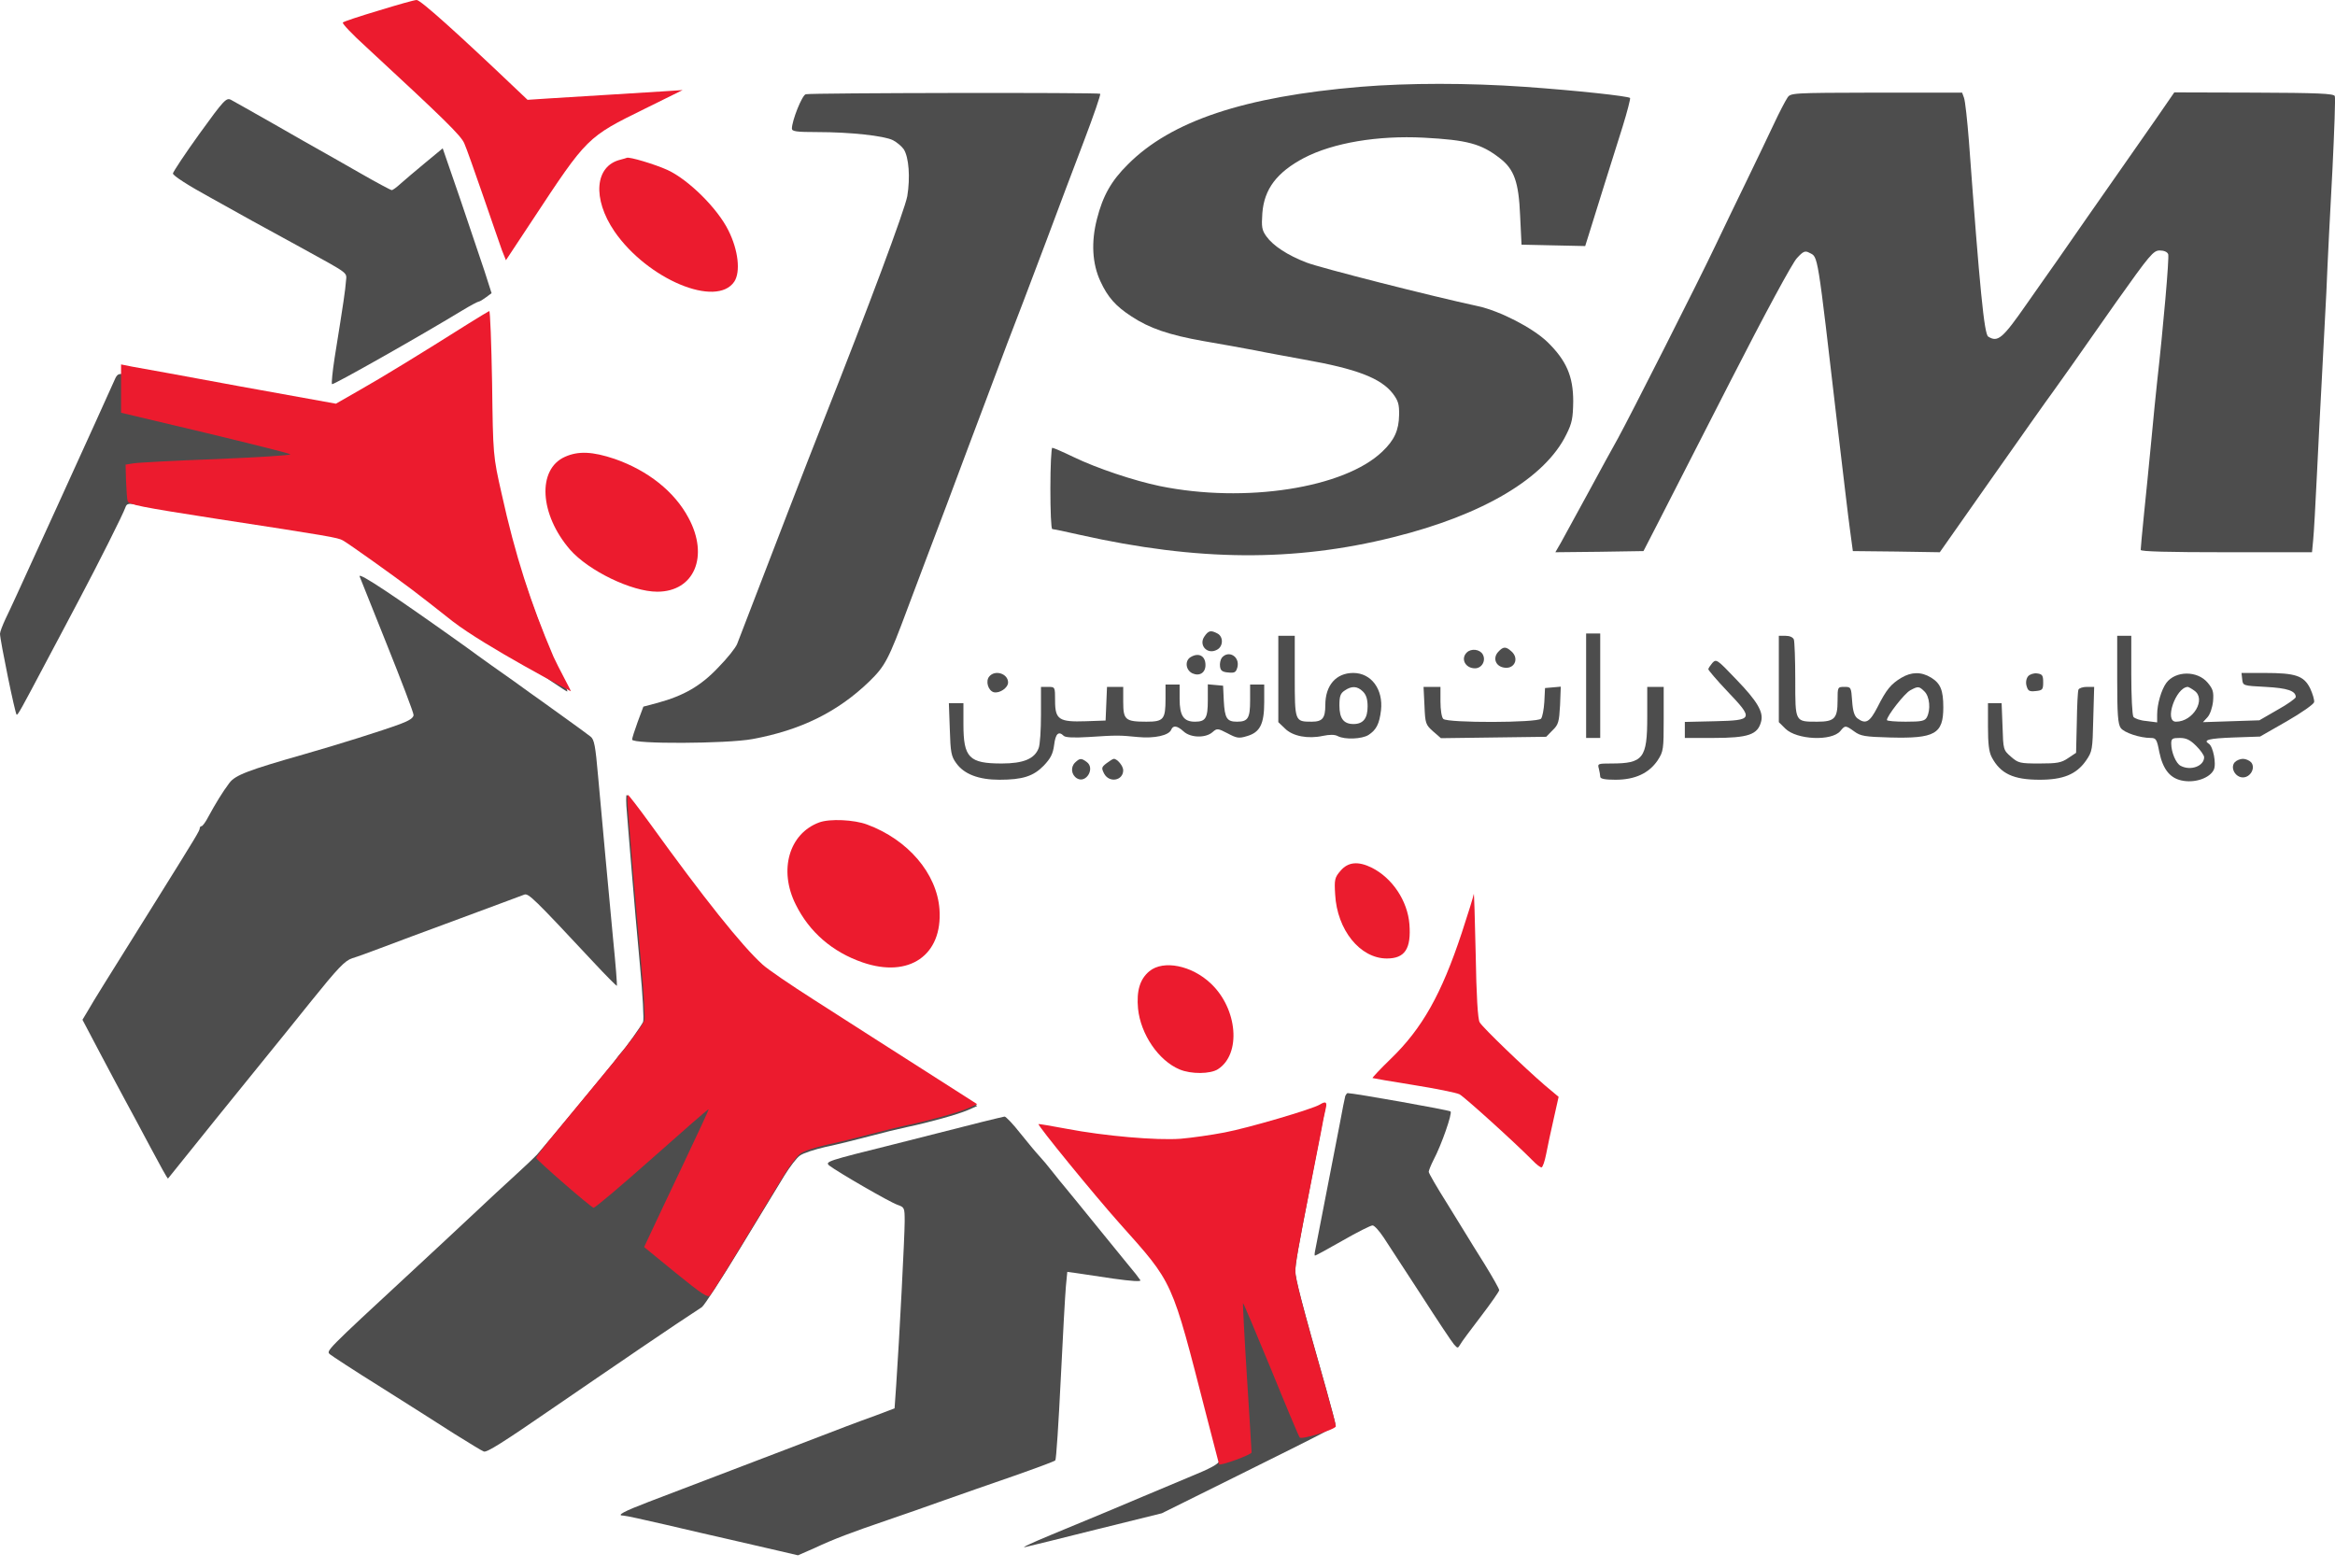
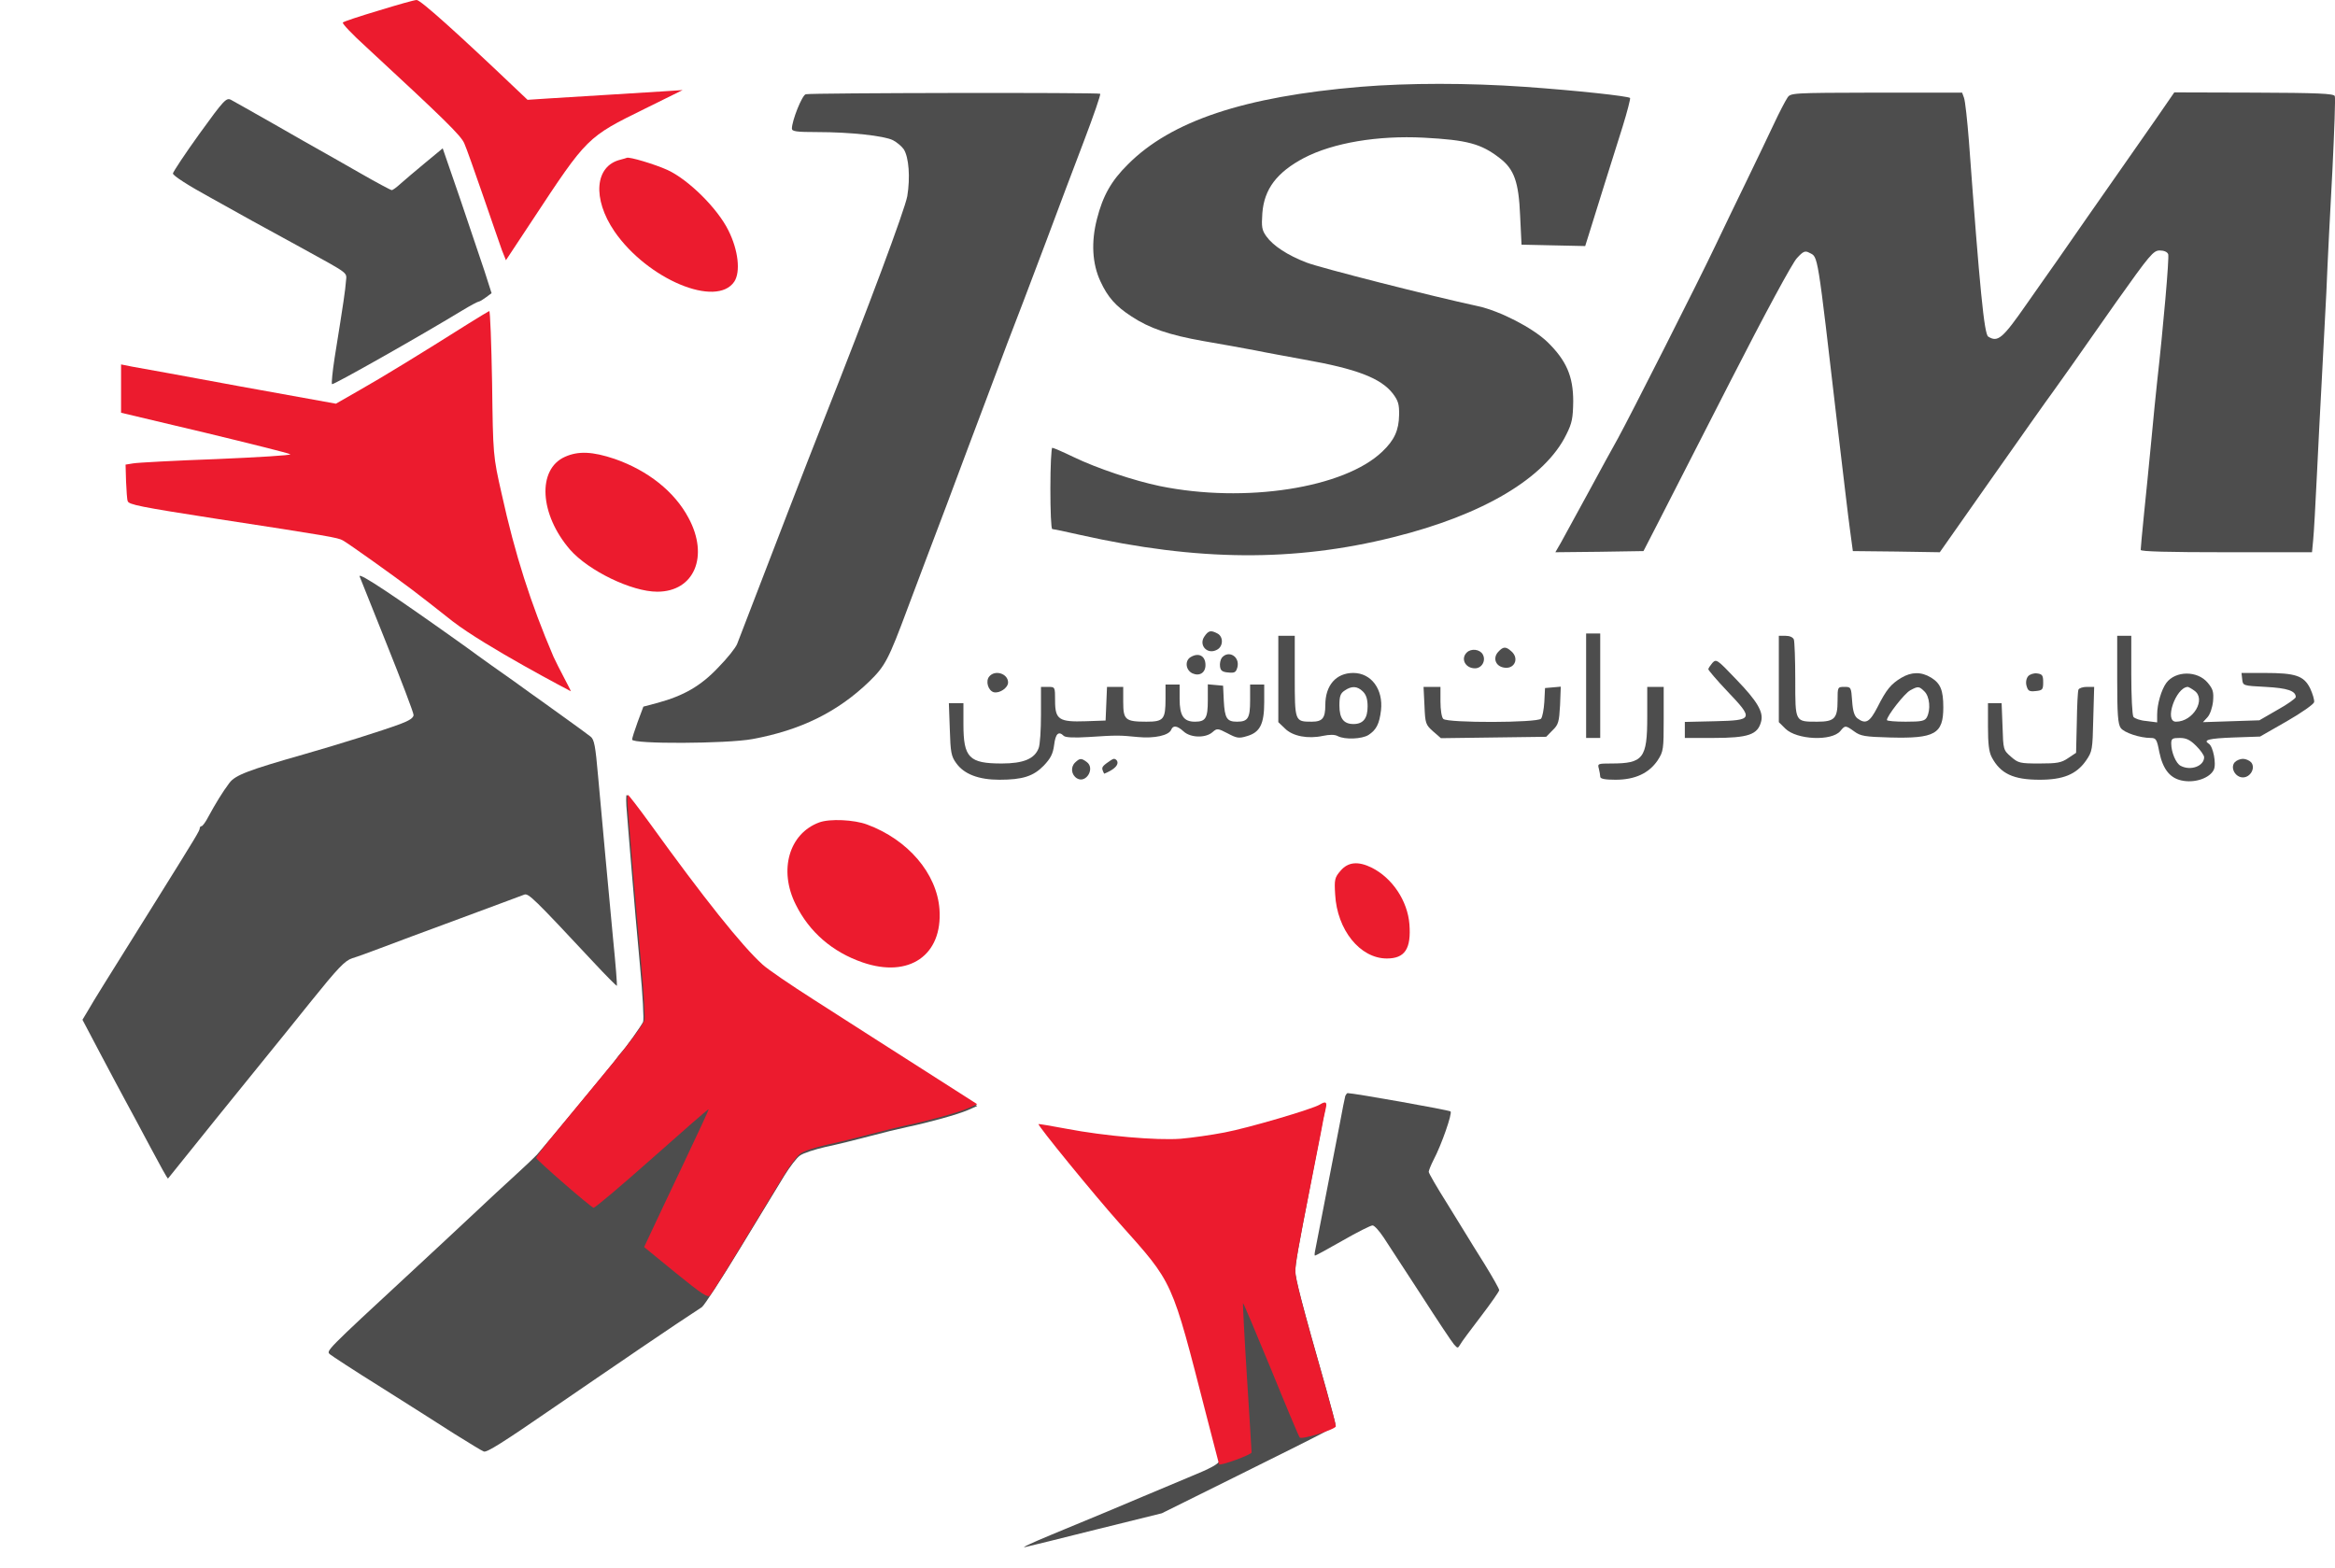
<svg xmlns="http://www.w3.org/2000/svg" width="131" height="88" viewBox="0 0 131 88" fill="none">
  <g clip-path="url(#clip0_100_3)">
    <path d="M21.225 0.599C20.171 0.912 19.274 1.211 19.235 1.263C19.182 1.316 19.775 1.941 20.553 2.644C24.93 6.695 25.866 7.607 26.05 8.049C26.169 8.31 26.63 9.625 27.105 10.993C27.567 12.348 28.054 13.728 28.16 14.041L28.384 14.601L29.873 12.348C32.945 7.685 32.932 7.698 36.188 6.096L38.298 5.054L37.111 5.132C35.78 5.21 32.589 5.418 30.783 5.523L29.597 5.601L28.938 4.976C25.708 1.902 23.585 -0.013 23.374 6.60347e-05C23.242 6.60347e-05 22.28 0.274 21.225 0.599Z" fill="#EC1B2E" />
    <path d="M76.331 4.871C69.805 5.418 65.706 6.786 63.28 9.222C62.344 10.146 61.869 10.993 61.54 12.296C61.21 13.585 61.276 14.796 61.737 15.786C62.146 16.672 62.594 17.18 63.477 17.753C64.48 18.417 65.587 18.795 67.499 19.134C68.408 19.29 69.713 19.524 70.399 19.655C71.084 19.798 72.337 20.019 73.167 20.175C76.12 20.697 77.465 21.218 78.137 22.077C78.441 22.481 78.506 22.676 78.493 23.288C78.48 24.135 78.23 24.695 77.557 25.333C75.421 27.391 69.845 28.251 65.073 27.274C63.623 26.974 61.526 26.271 60.234 25.646C59.641 25.36 59.101 25.125 59.035 25.125C58.982 25.125 58.929 26.154 58.929 27.404C58.929 28.655 58.969 29.684 59.035 29.684C59.088 29.684 59.786 29.827 60.577 30.009C67.195 31.494 72.614 31.533 78.177 30.14C83.213 28.889 86.693 26.818 87.88 24.37C88.196 23.744 88.249 23.458 88.262 22.52C88.262 21.113 87.88 20.228 86.812 19.186C85.981 18.391 84.162 17.453 82.923 17.18C80.313 16.62 74.024 15.018 73.299 14.731C72.244 14.327 71.427 13.793 71.045 13.259C70.794 12.908 70.768 12.738 70.821 11.957C70.926 10.602 71.638 9.665 73.167 8.857C74.802 8.01 77.293 7.594 79.864 7.724C82.316 7.854 83.094 8.062 84.136 8.87C84.953 9.495 85.204 10.212 85.283 12.1L85.362 13.728L87.141 13.767L88.934 13.806L89.211 12.921C89.369 12.426 89.725 11.267 90.015 10.342C90.305 9.404 90.767 7.958 91.031 7.112C91.294 6.265 91.479 5.536 91.452 5.497C91.334 5.392 88.486 5.08 85.533 4.871C82.356 4.65 79.034 4.65 76.331 4.871Z" fill="#4D4D4D" />
    <path d="M45.206 5.288C44.995 5.34 44.428 6.773 44.428 7.216C44.428 7.372 44.678 7.411 45.852 7.411C47.711 7.411 49.609 7.62 50.097 7.867C50.321 7.984 50.584 8.206 50.703 8.375C50.993 8.831 51.072 9.964 50.901 11.006C50.756 11.788 48.765 17.128 46.142 23.758C45.245 26.024 43.413 30.778 41.356 36.131C41.277 36.34 40.803 36.938 40.288 37.46C39.313 38.489 38.364 39.036 36.887 39.439L36.096 39.648L35.78 40.494C35.608 40.963 35.463 41.419 35.463 41.497C35.463 41.758 40.776 41.732 42.2 41.471C44.916 40.976 46.999 39.947 48.765 38.241C49.662 37.368 49.846 37.017 50.927 34.112C51.402 32.862 52.377 30.244 53.116 28.316C53.841 26.375 54.816 23.77 55.291 22.52C56.108 20.319 57.044 17.857 57.413 16.919C57.506 16.672 58.099 15.109 58.719 13.468C59.338 11.813 60.274 9.313 60.815 7.906C61.355 6.486 61.764 5.301 61.724 5.262C61.645 5.184 45.496 5.21 45.206 5.288Z" fill="#4D4D4D" />
    <path d="M100.272 5.497C100.166 5.653 99.823 6.304 99.52 6.955C99.217 7.594 98.531 9.039 97.991 10.146C97.451 11.254 96.673 12.869 96.264 13.728C95.368 15.63 91.413 23.432 90.767 24.604C90.503 25.073 89.751 26.441 89.092 27.665C88.433 28.876 87.748 30.127 87.576 30.439L87.26 30.986L89.738 30.96L92.204 30.921L93.008 29.358C93.443 28.498 95.288 24.904 97.095 21.361C99.032 17.571 100.562 14.744 100.812 14.484C101.168 14.093 101.274 14.054 101.511 14.184C102.012 14.445 101.933 13.989 103.093 23.953C103.396 26.493 103.699 29.098 103.792 29.749L103.95 30.921L106.389 30.947L108.828 30.986L111.728 26.857C113.323 24.591 114.891 22.364 115.222 21.921C115.907 20.97 115.986 20.853 118.728 16.945C120.614 14.288 120.811 14.054 121.167 14.054C121.404 14.054 121.589 14.132 121.642 14.262C121.708 14.445 121.364 18.378 121.022 21.413C120.956 21.986 120.811 23.484 120.693 24.734C120.574 25.985 120.389 27.847 120.283 28.863C120.179 29.879 120.099 30.778 120.099 30.856C120.099 30.947 121.695 30.986 124.898 30.986H129.71L129.776 30.296C129.815 29.931 129.908 28.264 129.986 26.623C130.065 24.969 130.184 22.663 130.25 21.478C130.316 20.293 130.435 18.014 130.515 16.398C130.579 14.783 130.738 11.683 130.857 9.508C130.963 7.333 131.029 5.484 130.989 5.392C130.936 5.249 130.026 5.21 126.454 5.197L121.984 5.184L120.969 6.656C120.402 7.463 119.533 8.714 119.032 9.43C118.531 10.146 117.673 11.371 117.12 12.165C116.579 12.947 115.815 14.041 115.445 14.575C115.063 15.109 114.286 16.229 113.706 17.05C112.347 19.003 112.084 19.225 111.544 18.886C111.319 18.743 111.069 16.19 110.463 7.932C110.37 6.747 110.251 5.653 110.185 5.484L110.08 5.197H105.268C100.456 5.21 100.456 5.21 100.272 5.497Z" fill="#4D4D4D" />
    <path d="M11.192 7.502C10.375 8.636 9.716 9.638 9.702 9.73C9.689 9.847 10.559 10.407 11.799 11.084C13.987 12.309 14.158 12.4 16.874 13.884C19.708 15.447 19.445 15.252 19.405 15.825C19.366 16.307 19.3 16.802 18.772 20.084C18.654 20.853 18.588 21.517 18.627 21.556C18.68 21.621 23.453 18.925 25.944 17.414C26.392 17.141 26.814 16.919 26.867 16.919C26.92 16.919 27.104 16.802 27.262 16.685L27.579 16.451L27.183 15.213C26.959 14.536 26.34 12.712 25.812 11.149L24.837 8.323L23.861 9.13C23.321 9.573 22.701 10.107 22.477 10.303C22.266 10.498 22.042 10.667 21.976 10.667C21.923 10.667 21.093 10.225 20.143 9.678C19.194 9.13 18.192 8.57 17.942 8.427C17.678 8.284 16.518 7.62 15.358 6.955C14.198 6.291 13.117 5.692 12.959 5.601C12.695 5.471 12.576 5.588 11.192 7.502Z" fill="#4D4D4D" />
    <path d="M34.804 8.961C33.367 9.313 33.222 11.149 34.474 12.986C36.32 15.669 40.196 17.297 41.198 15.799C41.554 15.252 41.422 14.041 40.868 12.934C40.262 11.696 38.614 10.068 37.441 9.534C36.755 9.222 35.292 8.779 35.16 8.857C35.147 8.87 34.989 8.909 34.804 8.961Z" fill="#EC1B2E" />
-     <path d="M26.169 18.873C23.44 20.475 21.304 21.686 20.104 22.325L18.786 23.028L16.149 22.572C14.699 22.325 12.115 21.895 10.415 21.608C8.714 21.322 7.158 21.048 6.961 21.009C6.658 20.944 6.565 20.996 6.433 21.309C6.302 21.621 4.706 25.125 3.164 28.511C0.712 33.878 0.686 33.943 0.316 34.711C0.145 35.076 0 35.454 0 35.558C0 35.91 0.857 40.104 0.936 40.104C1.015 40.104 1.2 39.765 2.571 37.173C3.111 36.17 3.955 34.555 4.469 33.591C5.497 31.651 6.908 28.85 7.04 28.459C7.106 28.264 7.211 28.238 7.62 28.303C7.884 28.342 9.742 28.616 11.733 28.915C13.724 29.202 16.149 29.553 17.125 29.697C18.101 29.84 19.023 30.022 19.168 30.101C19.498 30.27 22.082 31.989 23.018 32.653C23.387 32.914 24.402 33.643 25.259 34.282C27.105 35.61 31.719 38.801 31.824 38.801C31.864 38.801 31.692 38.345 31.429 37.798C30.163 35.037 28.739 30.856 27.988 27.678C27.513 25.724 27.513 25.698 27.461 21.96C27.421 19.902 27.355 18.222 27.302 18.235C27.263 18.248 26.749 18.534 26.169 18.873Z" fill="#4D4D4D" />
    <path d="M26.303 18.145C23.573 19.869 21.402 21.196 20.177 21.888L18.845 22.651L13.451 21.676C10.481 21.126 7.778 20.631 7.431 20.575L6.792 20.448V21.803V23.159L11.493 24.275C14.064 24.897 16.221 25.433 16.288 25.49C16.341 25.546 14.476 25.659 12.159 25.758C9.829 25.843 7.724 25.956 7.485 25.998L7.045 26.069L7.072 27.015C7.098 27.538 7.125 28.032 7.165 28.117C7.218 28.314 7.858 28.442 12.119 29.105C18.485 30.08 18.951 30.165 19.231 30.32C19.564 30.504 22.174 32.368 23.12 33.088C23.493 33.371 24.518 34.162 25.384 34.854C27.248 36.294 32.022 38.785 32.022 38.785C32.062 38.785 31.318 37.439 31.051 36.846C29.773 33.852 28.9 31.139 28.141 27.693C27.661 25.575 27.661 25.546 27.608 21.493C27.568 19.261 27.501 17.439 27.448 17.453C27.408 17.468 26.889 17.778 26.303 18.145Z" fill="#EC1B2E" />
    <path d="M31.693 25.633C30.125 26.336 30.27 28.863 31.983 30.843C33.025 32.028 35.438 33.2 36.874 33.2C38.957 33.2 39.788 31.208 38.628 29.059C37.837 27.574 36.347 26.401 34.488 25.75C33.249 25.333 32.445 25.294 31.693 25.633Z" fill="#EC1B2E" />
    <path d="M20.17 32.328C20.17 32.341 20.855 34.047 21.686 36.118C22.517 38.189 23.202 39.986 23.202 40.117C23.202 40.273 22.978 40.429 22.451 40.625C21.475 40.989 18.944 41.784 17.072 42.318C13.921 43.217 13.196 43.49 12.867 43.933C12.484 44.441 12.089 45.092 11.706 45.795C11.548 46.108 11.364 46.355 11.311 46.355C11.258 46.355 11.205 46.408 11.205 46.473C11.205 46.603 11.074 46.825 8.767 50.524C5.708 55.421 5.299 56.072 4.97 56.645L4.627 57.218L5.629 59.12C6.183 60.162 6.815 61.36 7.053 61.79C7.29 62.22 7.91 63.379 8.437 64.369C8.964 65.359 9.399 66.153 9.426 66.127C9.505 66.023 11.799 63.171 12.128 62.767C12.431 62.389 13.618 60.93 15.292 58.859C15.49 58.612 16.479 57.401 17.467 56.163C18.957 54.314 19.353 53.897 19.761 53.767C20.025 53.689 20.737 53.428 21.356 53.194C21.976 52.959 23.993 52.204 25.839 51.526C27.684 50.836 29.293 50.25 29.411 50.198C29.649 50.107 29.952 50.406 33.274 53.962C33.986 54.731 34.592 55.33 34.606 55.317C34.632 55.291 34.54 54.105 34.395 52.673C34.118 49.729 33.815 46.447 33.551 43.516C33.406 41.862 33.34 41.484 33.129 41.328C32.997 41.224 32.364 40.755 31.705 40.286C31.059 39.817 30.4 39.348 30.255 39.244C30.11 39.14 29.477 38.697 28.858 38.241C28.225 37.798 26.973 36.913 26.089 36.261C22.108 33.422 20.17 32.132 20.17 32.328Z" fill="#4D4D4D" />
    <path d="M67.578 35.701C67.222 36.196 67.736 36.756 68.276 36.457C68.632 36.274 68.645 35.727 68.303 35.545C67.933 35.35 67.802 35.376 67.578 35.701Z" fill="#4D4D4D" />
    <path d="M88.986 38.476V41.406H89.382H89.777V38.476V35.545H89.382H88.986V38.476Z" fill="#4D4D4D" />
    <path d="M71.717 38.098V40.52L72.086 40.872C72.521 41.315 73.391 41.471 74.222 41.289C74.604 41.211 74.881 41.211 75.052 41.302C75.448 41.51 76.41 41.471 76.779 41.237C77.214 40.95 77.386 40.625 77.478 39.856C77.61 38.684 76.938 37.759 75.922 37.759C74.96 37.759 74.354 38.45 74.354 39.557C74.354 40.299 74.195 40.494 73.589 40.494C72.64 40.494 72.64 40.481 72.64 37.955V35.675H72.178H71.717V38.098ZM76.463 38.801C76.647 38.983 76.727 39.231 76.727 39.635C76.727 40.312 76.476 40.625 75.936 40.625C75.382 40.625 75.145 40.312 75.145 39.583C75.145 39.075 75.197 38.905 75.435 38.749C75.83 38.475 76.147 38.489 76.463 38.801Z" fill="#4D4D4D" />
    <path d="M99.797 38.098V40.52L100.166 40.885C100.799 41.51 102.763 41.602 103.251 41.015C103.515 40.69 103.541 40.69 104.029 41.041C104.385 41.302 104.622 41.341 106.033 41.38C108.551 41.445 109.025 41.185 109.025 39.687C109.025 38.723 108.867 38.345 108.34 38.02C107.786 37.681 107.232 37.694 106.665 38.033C106.085 38.384 105.835 38.684 105.334 39.674C104.899 40.52 104.675 40.651 104.213 40.312C104.042 40.182 103.95 39.921 103.91 39.335C103.857 38.554 103.844 38.541 103.475 38.541C103.093 38.541 103.093 38.554 103.093 39.309C103.093 40.312 102.921 40.494 101.959 40.494C100.693 40.494 100.72 40.533 100.72 38.15C100.72 37.017 100.68 36.001 100.641 35.883C100.588 35.753 100.403 35.675 100.179 35.675H99.797V38.098ZM107.971 38.801C108.261 39.088 108.327 39.817 108.102 40.247C107.984 40.455 107.812 40.494 106.916 40.494C106.336 40.494 105.861 40.455 105.861 40.403C105.861 40.169 106.85 38.905 107.166 38.736C107.615 38.489 107.667 38.502 107.971 38.801Z" fill="#4D4D4D" />
    <path d="M118.781 38.124C118.781 40.065 118.82 40.625 118.979 40.846C119.163 41.107 120.047 41.406 120.665 41.406C120.956 41.406 121.009 41.484 121.141 42.188C121.351 43.203 121.773 43.712 122.525 43.816C123.224 43.92 123.988 43.633 124.199 43.191C124.358 42.865 124.159 41.875 123.922 41.732C123.579 41.523 123.908 41.432 125.293 41.38L126.796 41.328L128.299 40.468C129.116 39.999 129.801 39.517 129.828 39.4C129.854 39.283 129.749 38.931 129.604 38.619C129.249 37.916 128.799 37.759 127.034 37.759H125.754L125.794 38.111C125.834 38.475 125.834 38.475 127.099 38.541C128.325 38.606 128.799 38.762 128.799 39.114C128.786 39.192 128.338 39.517 127.771 39.83L126.756 40.416L125.174 40.468L123.592 40.52L123.843 40.247C123.988 40.091 124.12 39.713 124.159 39.348C124.199 38.814 124.159 38.671 123.857 38.306C123.277 37.616 122.05 37.629 121.536 38.319C121.259 38.697 121.022 39.505 121.022 40.091V40.533L120.415 40.455C120.073 40.429 119.756 40.312 119.69 40.221C119.624 40.117 119.571 39.062 119.571 37.85V35.675H119.176H118.781V38.124ZM123.105 38.749C123.791 39.218 123.052 40.494 122.077 40.494C121.404 40.494 122.063 38.58 122.736 38.541C122.776 38.541 122.946 38.632 123.105 38.749ZM123.21 41.849C123.46 42.096 123.658 42.383 123.658 42.487C123.658 42.982 122.907 43.269 122.34 42.969C122.077 42.839 121.812 42.201 121.812 41.719C121.812 41.445 121.878 41.406 122.287 41.406C122.657 41.406 122.867 41.51 123.21 41.849Z" fill="#4D4D4D" />
    <path d="M84.056 36.574C83.753 36.9 83.885 37.342 84.32 37.447C84.94 37.603 85.269 36.965 84.795 36.548C84.478 36.261 84.333 36.274 84.056 36.574Z" fill="#4D4D4D" />
    <path d="M82.289 36.613C81.933 36.965 82.21 37.499 82.751 37.499C83.133 37.499 83.384 37.069 83.186 36.717C83.028 36.431 82.54 36.365 82.289 36.613Z" fill="#4D4D4D" />
    <path d="M66.813 36.861C66.457 37.056 66.51 37.603 66.906 37.785C67.301 37.955 67.631 37.746 67.631 37.316C67.631 36.808 67.262 36.6 66.813 36.861Z" fill="#4D4D4D" />
    <path d="M68.552 36.9C68.474 37.004 68.421 37.225 68.447 37.395C68.474 37.629 68.579 37.707 68.909 37.733C69.278 37.772 69.344 37.72 69.423 37.434C69.568 36.847 68.935 36.457 68.552 36.9Z" fill="#4D4D4D" />
    <path d="M96.066 37.199C95.948 37.342 95.842 37.499 95.842 37.551C95.842 37.603 96.317 38.163 96.897 38.775C98.4 40.351 98.373 40.416 96.211 40.468L94.524 40.507V40.95V41.406H96.093C98.097 41.406 98.624 41.224 98.808 40.468C98.94 39.947 98.584 39.335 97.398 38.111C96.33 36.991 96.29 36.965 96.066 37.199Z" fill="#4D4D4D" />
    <path d="M55.502 37.955C55.278 38.215 55.436 38.749 55.752 38.84C56.082 38.918 56.556 38.593 56.556 38.293C56.556 37.798 55.831 37.564 55.502 37.955Z" fill="#4D4D4D" />
    <path d="M113.785 37.941C113.679 38.072 113.64 38.28 113.693 38.475C113.772 38.762 113.838 38.814 114.207 38.775C114.589 38.736 114.628 38.697 114.628 38.28C114.628 37.889 114.575 37.824 114.286 37.785C114.101 37.759 113.878 37.837 113.785 37.941Z" fill="#4D4D4D" />
    <path d="M65.389 39.205C65.389 40.364 65.283 40.494 64.321 40.494C63.134 40.494 63.016 40.39 63.016 39.387V38.541H62.554H62.106L62.067 39.478L62.027 40.429L60.92 40.468C59.417 40.52 59.193 40.377 59.193 39.322C59.193 38.541 59.193 38.541 58.797 38.541H58.402V40.091C58.402 40.95 58.349 41.797 58.27 41.979C58.046 42.578 57.413 42.839 56.2 42.839C54.367 42.839 54.051 42.513 54.051 40.638V39.452H53.642H53.234L53.286 40.911C53.326 42.214 53.366 42.435 53.642 42.813C54.078 43.438 54.908 43.751 56.068 43.751C57.373 43.751 57.98 43.555 58.56 42.956C58.942 42.552 59.074 42.305 59.14 41.797C59.219 41.159 59.39 41.002 59.68 41.289C59.773 41.38 60.234 41.406 61.065 41.354C62.66 41.25 62.792 41.25 63.833 41.354C64.769 41.445 65.573 41.263 65.705 40.95C65.811 40.677 66.048 40.716 66.404 41.041C66.799 41.406 67.643 41.419 68.025 41.081C68.276 40.859 68.315 40.859 68.869 41.146C69.383 41.419 69.502 41.445 69.963 41.302C70.688 41.093 70.926 40.625 70.926 39.4V38.41H70.53H70.135V39.296C70.135 40.299 70.016 40.494 69.396 40.494C68.829 40.494 68.711 40.299 68.658 39.322L68.619 38.475L68.197 38.436L67.762 38.397V39.283C67.762 40.299 67.643 40.494 67.037 40.494C66.404 40.494 66.18 40.156 66.18 39.218V38.41H65.784H65.389V39.205Z" fill="#4D4D4D" />
    <path d="M79.917 39.596C79.957 40.599 79.983 40.664 80.405 41.041L80.84 41.419L83.793 41.38L86.746 41.341L87.102 40.976C87.432 40.664 87.471 40.507 87.524 39.57L87.564 38.528L87.129 38.567L86.68 38.606L86.641 39.387C86.614 39.804 86.535 40.234 86.456 40.325C86.258 40.559 81.209 40.572 80.972 40.338C80.88 40.247 80.814 39.83 80.814 39.361V38.541H80.339H79.865L79.917 39.596Z" fill="#4D4D4D" />
    <path d="M92.415 40.234C92.415 42.552 92.191 42.839 90.398 42.839C89.647 42.839 89.62 42.852 89.699 43.125C89.739 43.295 89.778 43.503 89.778 43.581C89.778 43.699 90.042 43.751 90.635 43.751C91.73 43.751 92.507 43.386 92.995 42.669C93.325 42.162 93.338 42.057 93.338 40.338V38.541H92.876H92.415V40.234Z" fill="#4D4D4D" />
    <path d="M116.607 38.697C116.567 38.788 116.527 39.622 116.514 40.559L116.474 42.24L116.026 42.539C115.644 42.8 115.407 42.839 114.418 42.839C113.311 42.839 113.231 42.813 112.823 42.461C112.388 42.083 112.388 42.057 112.348 40.768L112.296 39.452H111.914H111.531V40.755C111.531 41.719 111.583 42.188 111.742 42.487C112.23 43.412 112.955 43.751 114.431 43.751C115.75 43.751 116.488 43.451 117.028 42.682C117.385 42.162 117.398 42.083 117.438 40.338L117.489 38.541H117.068C116.844 38.541 116.633 38.619 116.607 38.697Z" fill="#4D4D4D" />
    <path d="M60.314 42.787C60.05 43.047 60.103 43.477 60.419 43.672C60.934 43.985 61.461 43.099 60.96 42.748C60.657 42.526 60.578 42.539 60.314 42.787Z" fill="#4D4D4D" />
-     <path d="M62.079 42.826C61.789 43.047 61.789 43.099 61.947 43.412C62.237 43.946 63.015 43.803 63.015 43.217C63.015 42.982 62.686 42.578 62.488 42.578C62.435 42.578 62.251 42.696 62.079 42.826Z" fill="#4D4D4D" />
+     <path d="M62.079 42.826C61.789 43.047 61.789 43.099 61.947 43.412C63.015 42.982 62.686 42.578 62.488 42.578C62.435 42.578 62.251 42.696 62.079 42.826Z" fill="#4D4D4D" />
    <path d="M125.371 42.774C125.108 43.086 125.411 43.62 125.834 43.62C126.255 43.62 126.558 43.086 126.295 42.774C126.203 42.67 125.991 42.578 125.834 42.578C125.675 42.578 125.464 42.67 125.371 42.774Z" fill="#4D4D4D" />
    <path d="M35.172 45.596C35.211 46.151 35.343 47.673 35.449 48.989C35.554 50.305 35.765 52.665 35.91 54.239C36.055 55.8 36.134 57.193 36.081 57.335C36.002 57.528 35.066 58.844 34.855 59.05C34.816 59.089 34.631 59.321 34.434 59.592C34.078 60.044 30.584 64.275 30.123 64.791C29.991 64.933 29.451 65.449 28.91 65.939C28.37 66.429 27.342 67.384 26.617 68.067C25.892 68.751 24.297 70.234 23.071 71.37C18.22 75.859 18.299 75.794 18.51 75.988C18.616 76.078 19.894 76.916 21.344 77.819C22.794 78.735 24.653 79.909 25.47 80.438C26.3 80.954 27.052 81.418 27.144 81.444C27.316 81.509 28.212 80.941 31.099 78.954C31.679 78.555 32.812 77.781 33.603 77.239C34.407 76.697 35.435 75.988 35.91 75.665C36.385 75.343 37.307 74.724 37.953 74.285C38.612 73.859 39.245 73.421 39.377 73.343C39.509 73.253 40.484 71.757 41.539 70.015C42.593 68.274 43.7 66.455 44.004 65.965C44.307 65.474 44.689 64.971 44.874 64.842C45.058 64.701 45.704 64.494 46.324 64.352C46.943 64.223 48.037 63.952 48.762 63.759C49.487 63.565 50.436 63.333 50.871 63.243C52.15 62.972 53.732 62.533 54.298 62.288L54.826 62.056L52.651 60.663C51.451 59.902 49.909 58.908 49.224 58.47C48.538 58.031 46.917 56.986 45.625 56.161C44.333 55.335 43.028 54.445 42.738 54.175C41.578 53.13 39.403 50.395 36.398 46.215C35.752 45.325 35.198 44.603 35.159 44.603C35.119 44.603 35.119 45.054 35.172 45.596Z" fill="#4D4D4D" />
    <path d="M35.244 45.59C35.283 46.142 35.414 47.655 35.519 48.964C35.624 50.272 35.835 52.619 35.979 54.184C36.124 55.735 36.202 57.121 36.15 57.262C36.097 57.39 35.821 57.813 35.533 58.198C34.784 59.173 35.27 58.583 31.159 63.559C30.555 64.277 30.069 64.918 30.082 64.97C30.082 65.072 33.129 67.727 33.3 67.766C33.365 67.791 34.836 66.547 36.57 65.008C38.304 63.469 39.735 62.212 39.762 62.238C39.775 62.251 39.131 63.649 38.33 65.329C37.529 67.022 36.702 68.753 36.504 69.189L36.137 69.972L37.91 71.421C39.394 72.626 39.709 72.832 39.84 72.678C39.932 72.575 40.799 71.203 41.758 69.612C42.717 68.022 43.741 66.329 44.043 65.842C44.345 65.354 44.726 64.854 44.91 64.726C45.094 64.585 45.738 64.38 46.355 64.239C46.972 64.11 48.062 63.841 48.785 63.649C49.507 63.456 50.453 63.225 50.886 63.136C52.16 62.866 53.736 62.43 54.301 62.187L54.826 61.956L52.659 60.571C51.464 59.814 49.927 58.826 49.244 58.39C48.561 57.954 46.946 56.915 45.659 56.094C44.372 55.274 43.071 54.389 42.782 54.12C41.627 53.081 39.46 50.361 36.465 46.206C35.822 45.321 35.27 44.603 35.23 44.603C35.191 44.603 35.191 45.052 35.244 45.59Z" fill="#EC1B2E" />
    <path d="M45.957 46.147C44.27 46.772 43.676 48.817 44.639 50.745C45.404 52.295 46.695 53.415 48.396 54.001C51.006 54.9 52.892 53.597 52.707 51.018C52.562 49.013 50.941 47.111 48.647 46.264C47.921 45.991 46.55 45.926 45.957 46.147Z" fill="#EC1B2E" />
    <path d="M75.21 48.856C74.88 49.234 74.854 49.351 74.906 50.185C75.012 52.178 76.304 53.78 77.807 53.78C78.822 53.78 79.178 53.233 79.072 51.852C78.967 50.55 78.123 49.273 76.963 48.687C76.198 48.309 75.631 48.361 75.21 48.856Z" fill="#EB1C2E" />
-     <path d="M82.684 50.159C82.671 50.276 82.368 51.253 82.012 52.334C80.865 55.799 79.784 57.713 78.017 59.419C77.437 59.98 76.989 60.462 77.002 60.488C77.029 60.501 78.057 60.683 79.296 60.878C80.522 61.074 81.695 61.308 81.88 61.399C82.17 61.556 84.965 64.082 85.993 65.124C86.191 65.333 86.415 65.502 86.481 65.502C86.547 65.502 86.665 65.163 86.745 64.747C86.824 64.343 87.008 63.457 87.166 62.78L87.443 61.543L86.665 60.891C85.532 59.914 83.185 57.661 83.014 57.362C82.908 57.192 82.829 55.864 82.79 53.519C82.75 51.553 82.697 50.042 82.684 50.159Z" fill="#EC1B2E" />
-     <path d="M64.48 54.496C63.952 54.939 63.755 55.59 63.847 56.593C63.992 58.026 64.994 59.511 66.18 60.006C66.826 60.279 67.907 60.266 68.329 59.993C69.647 59.146 69.437 56.606 67.934 55.187C66.866 54.17 65.271 53.845 64.48 54.496Z" fill="#EC1B2E" />
    <path d="M75.475 61.49C75.448 61.582 75.303 62.298 75.158 63.093C74.763 65.15 73.827 69.957 73.774 70.217C73.748 70.347 73.748 70.452 73.774 70.452C73.813 70.452 74.512 70.074 75.329 69.605C76.147 69.136 76.898 68.758 77.004 68.758C77.109 68.758 77.386 69.071 77.637 69.449C77.874 69.813 78.823 71.272 79.733 72.666C80.629 74.059 81.46 75.31 81.578 75.44C81.776 75.662 81.789 75.662 81.921 75.44C81.987 75.31 82.514 74.606 83.081 73.864C83.648 73.122 84.11 72.457 84.11 72.392C84.11 72.314 83.74 71.663 83.292 70.933C82.831 70.204 82.409 69.514 82.33 69.383C82.264 69.266 81.737 68.42 81.183 67.521C80.616 66.622 80.155 65.828 80.155 65.75C80.155 65.684 80.273 65.385 80.418 65.098C80.88 64.226 81.486 62.467 81.381 62.363C81.302 62.285 75.949 61.334 75.606 61.334C75.567 61.334 75.514 61.412 75.475 61.49Z" fill="#4D4D4D" />
    <path d="M73.994 62.116C73.598 62.363 70.07 63.418 68.775 63.666C68.049 63.809 66.965 63.965 66.371 64.017C65.05 64.121 62.169 63.874 60.122 63.483C59.289 63.327 58.589 63.21 58.563 63.223C58.497 63.288 61.615 67.117 63.015 68.693C65.605 71.598 65.869 72.041 66.595 74.698C67.798 79.087 68.458 81.705 68.419 81.939C68.392 82.135 67.943 82.382 66.662 82.903C65.724 83.294 64.561 83.789 64.085 83.984C63.292 84.323 61.311 85.157 58.999 86.107C57.836 86.589 57.202 86.889 57.545 86.798C57.691 86.772 59.461 86.329 61.496 85.821L65.182 84.909L69.357 82.838C74.681 80.194 74.919 80.077 74.919 79.908C74.919 79.829 74.681 78.944 74.404 77.941C73.043 73.174 72.673 71.728 72.673 71.337C72.673 70.921 72.818 70.087 73.532 66.414C73.717 65.45 73.954 64.213 74.06 63.679C74.153 63.145 74.272 62.545 74.324 62.337C74.417 61.972 74.324 61.907 73.994 62.116Z" fill="#4D4D4D" />
-     <path d="M55.105 62.949C54.486 63.106 52.245 63.679 50.122 64.213C46.418 65.137 46.273 65.177 46.523 65.398C46.998 65.763 49.898 67.443 50.346 67.599C50.742 67.742 50.755 67.755 50.755 68.537C50.755 69.344 50.452 75.206 50.28 77.706L50.188 79.022L49.12 79.426C47.894 79.869 47.657 79.96 44.098 81.327C39.352 83.138 37.783 83.737 36.385 84.271C34.988 84.805 34.553 85.04 34.975 85.04C35.093 85.04 36.161 85.274 37.335 85.547C38.521 85.821 40.169 86.212 40.999 86.394C41.83 86.589 43.03 86.863 43.649 87.006L44.77 87.267L45.693 86.863C46.774 86.355 47.815 85.964 49.766 85.3C50.571 85.026 51.994 84.531 52.93 84.193C53.88 83.854 55.646 83.242 56.885 82.812C58.111 82.382 59.166 81.992 59.206 81.94C59.258 81.887 59.39 79.856 59.509 77.42C59.627 74.984 59.759 72.627 59.799 72.184L59.878 71.363L60.352 71.428C60.616 71.468 61.565 71.611 62.449 71.741C63.464 71.884 64.031 71.923 63.978 71.832C63.925 71.767 63.82 71.611 63.727 71.493C63.635 71.389 62.752 70.295 61.763 69.084C60.774 67.86 59.865 66.752 59.746 66.609C59.627 66.466 59.311 66.088 59.06 65.763C58.81 65.437 58.467 65.033 58.296 64.851C58.124 64.669 57.65 64.096 57.241 63.587C56.833 63.066 56.437 62.65 56.358 62.65C56.292 62.663 55.725 62.793 55.105 62.949Z" fill="#4D4D4D" />
    <path d="M74.039 61.98C73.633 62.23 70.025 63.293 68.701 63.542C67.958 63.686 66.85 63.842 66.243 63.894C64.892 63.997 61.948 63.739 59.856 63.338C59.005 63.178 58.29 63.057 58.263 63.071C58.195 63.136 61.374 67.03 62.803 68.633C65.861 72.063 65.7 71.706 67.682 79.418C68.071 80.913 68.392 82.143 68.392 82.156C68.433 82.275 70.217 81.618 70.217 81.499C70.217 81.406 70.099 79.502 69.956 77.254C69.812 74.993 69.721 73.142 69.735 73.116C69.762 73.103 70.46 74.77 71.307 76.821C72.14 78.872 72.866 80.605 72.92 80.658C73.041 80.791 74.933 80.2 74.947 80.028C74.947 79.949 74.706 79.062 74.424 78.044C73.043 73.202 72.668 71.734 72.669 71.337C72.67 70.914 72.82 70.068 73.557 66.342C73.748 65.364 73.994 64.108 74.103 63.566C74.199 63.025 74.322 62.416 74.376 62.205C74.471 61.835 74.377 61.769 74.039 61.98Z" fill="#EC1B2E" />
  </g>
  <defs>
    <clipPath id="clip0_100_3">
      <rect width="131" height="88" fill="white" />
    </clipPath>
  </defs>
</svg>